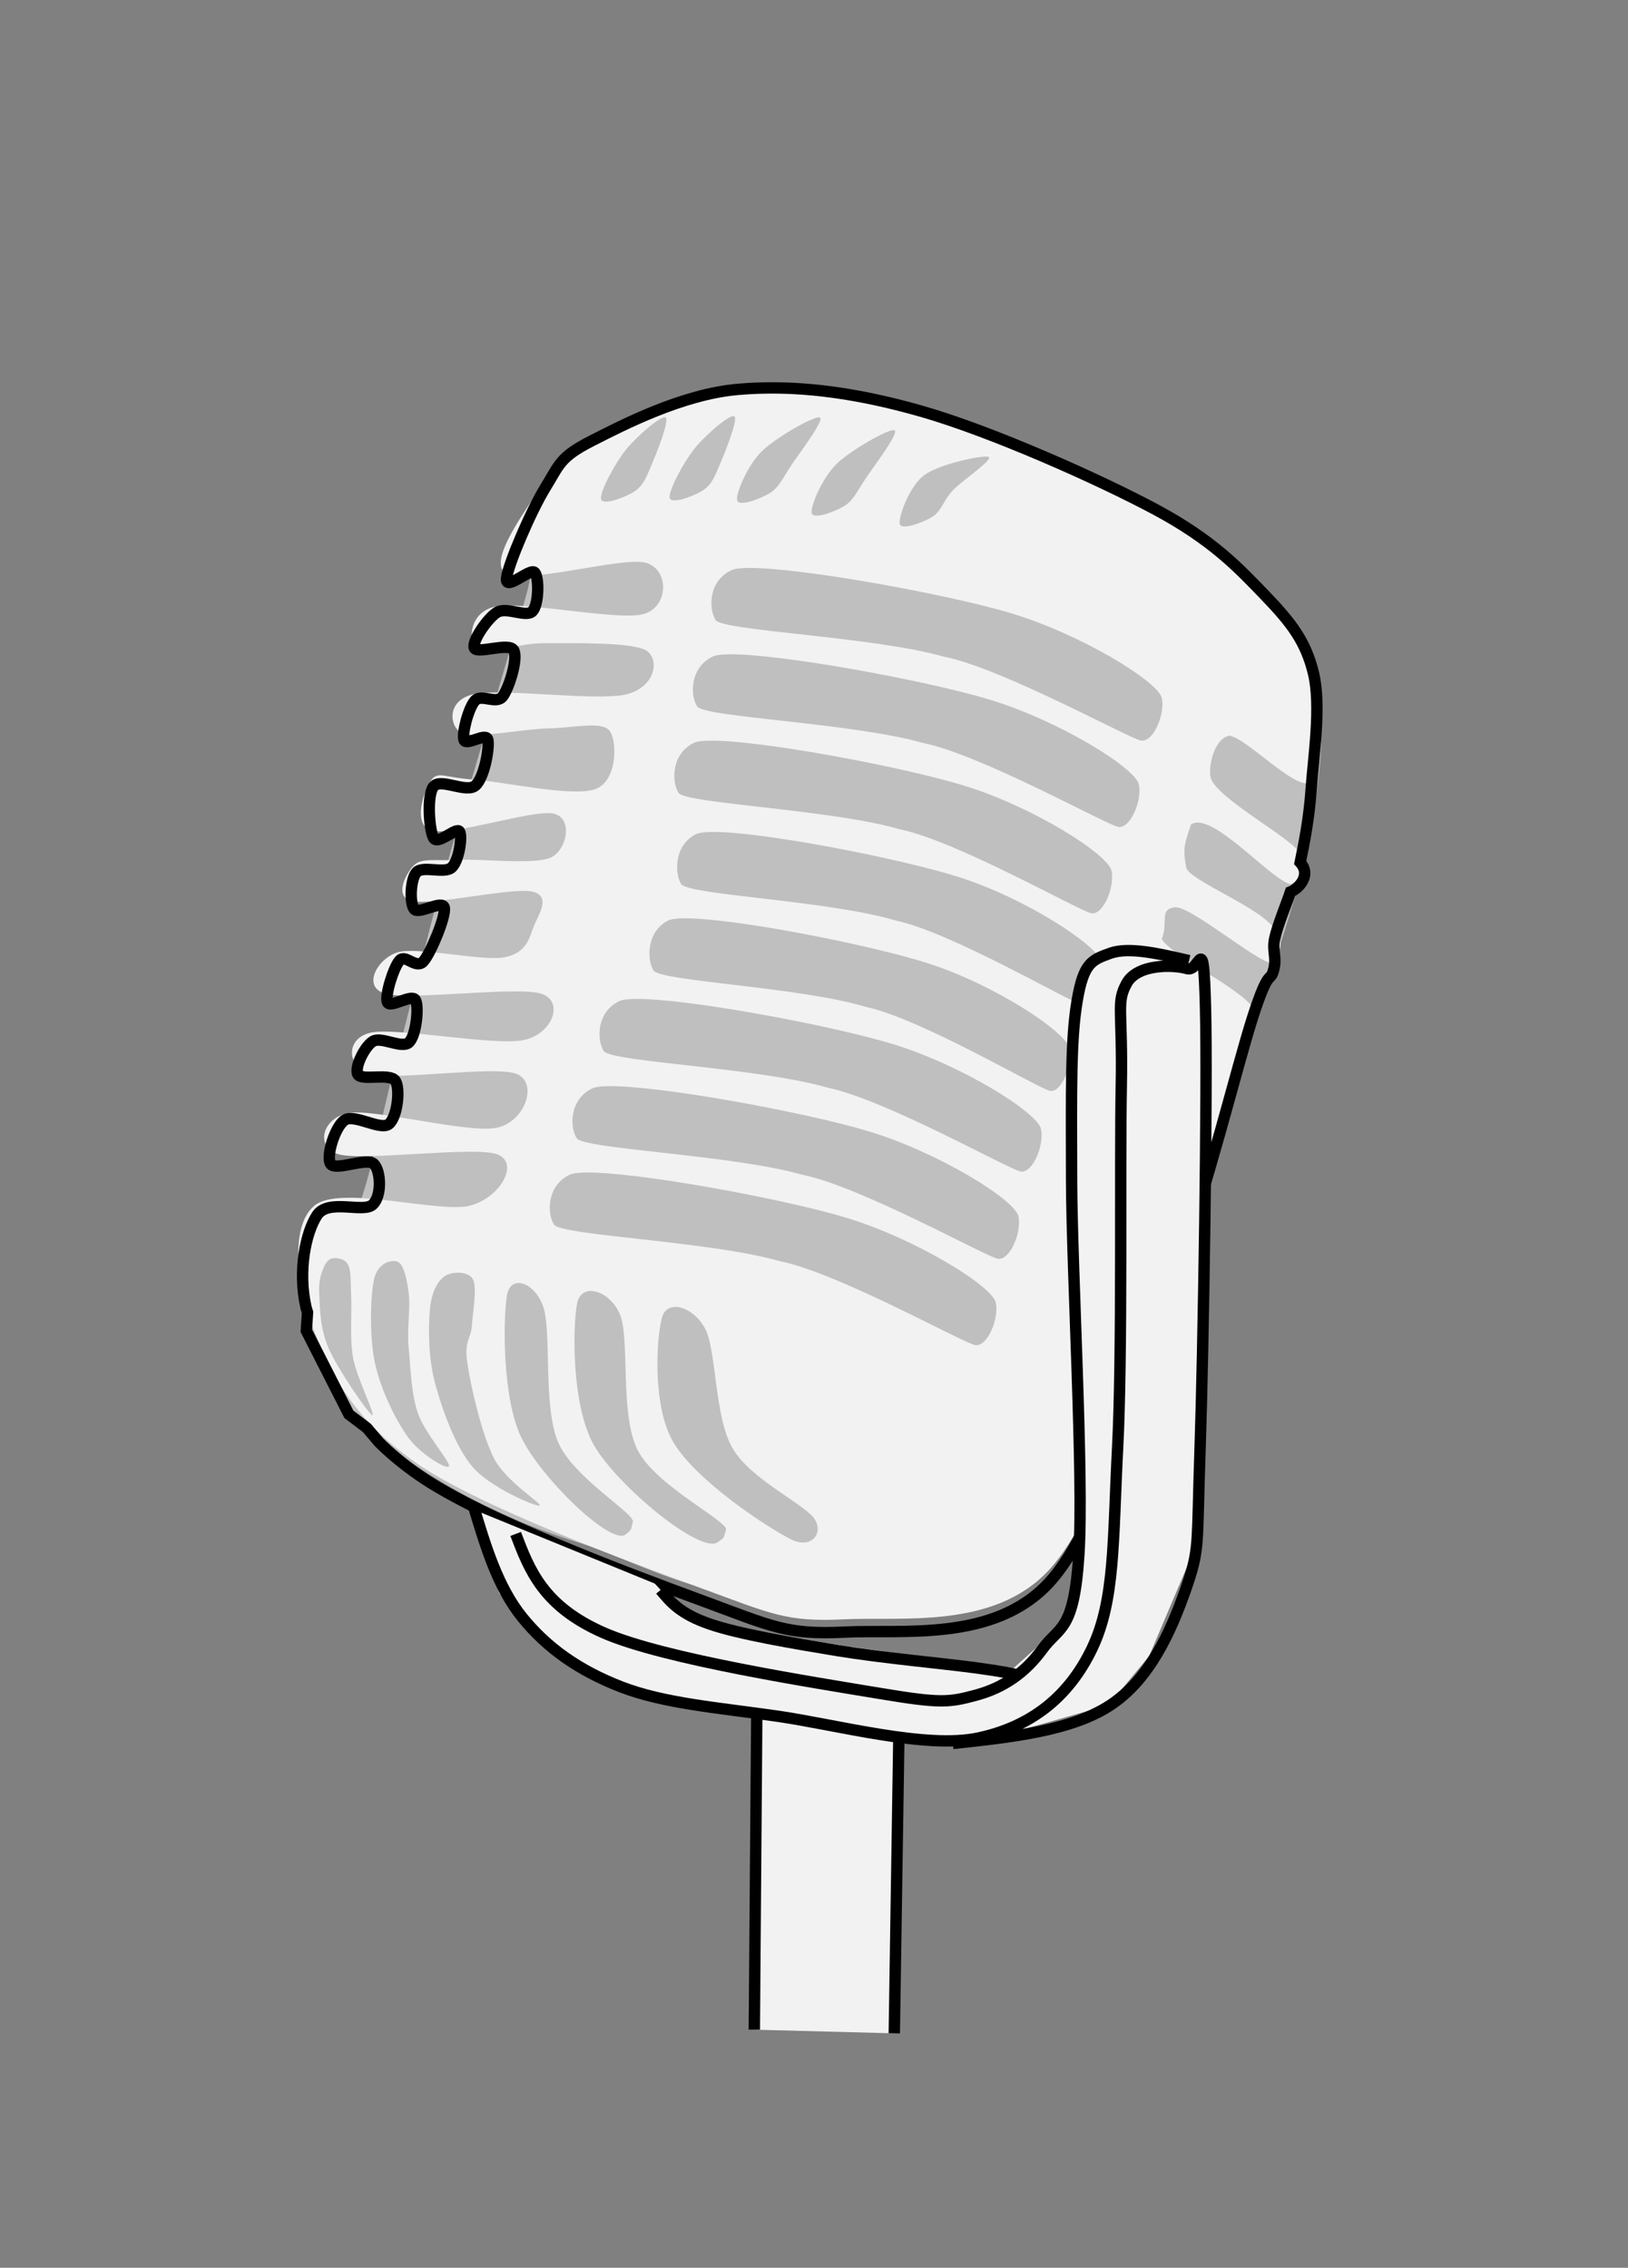
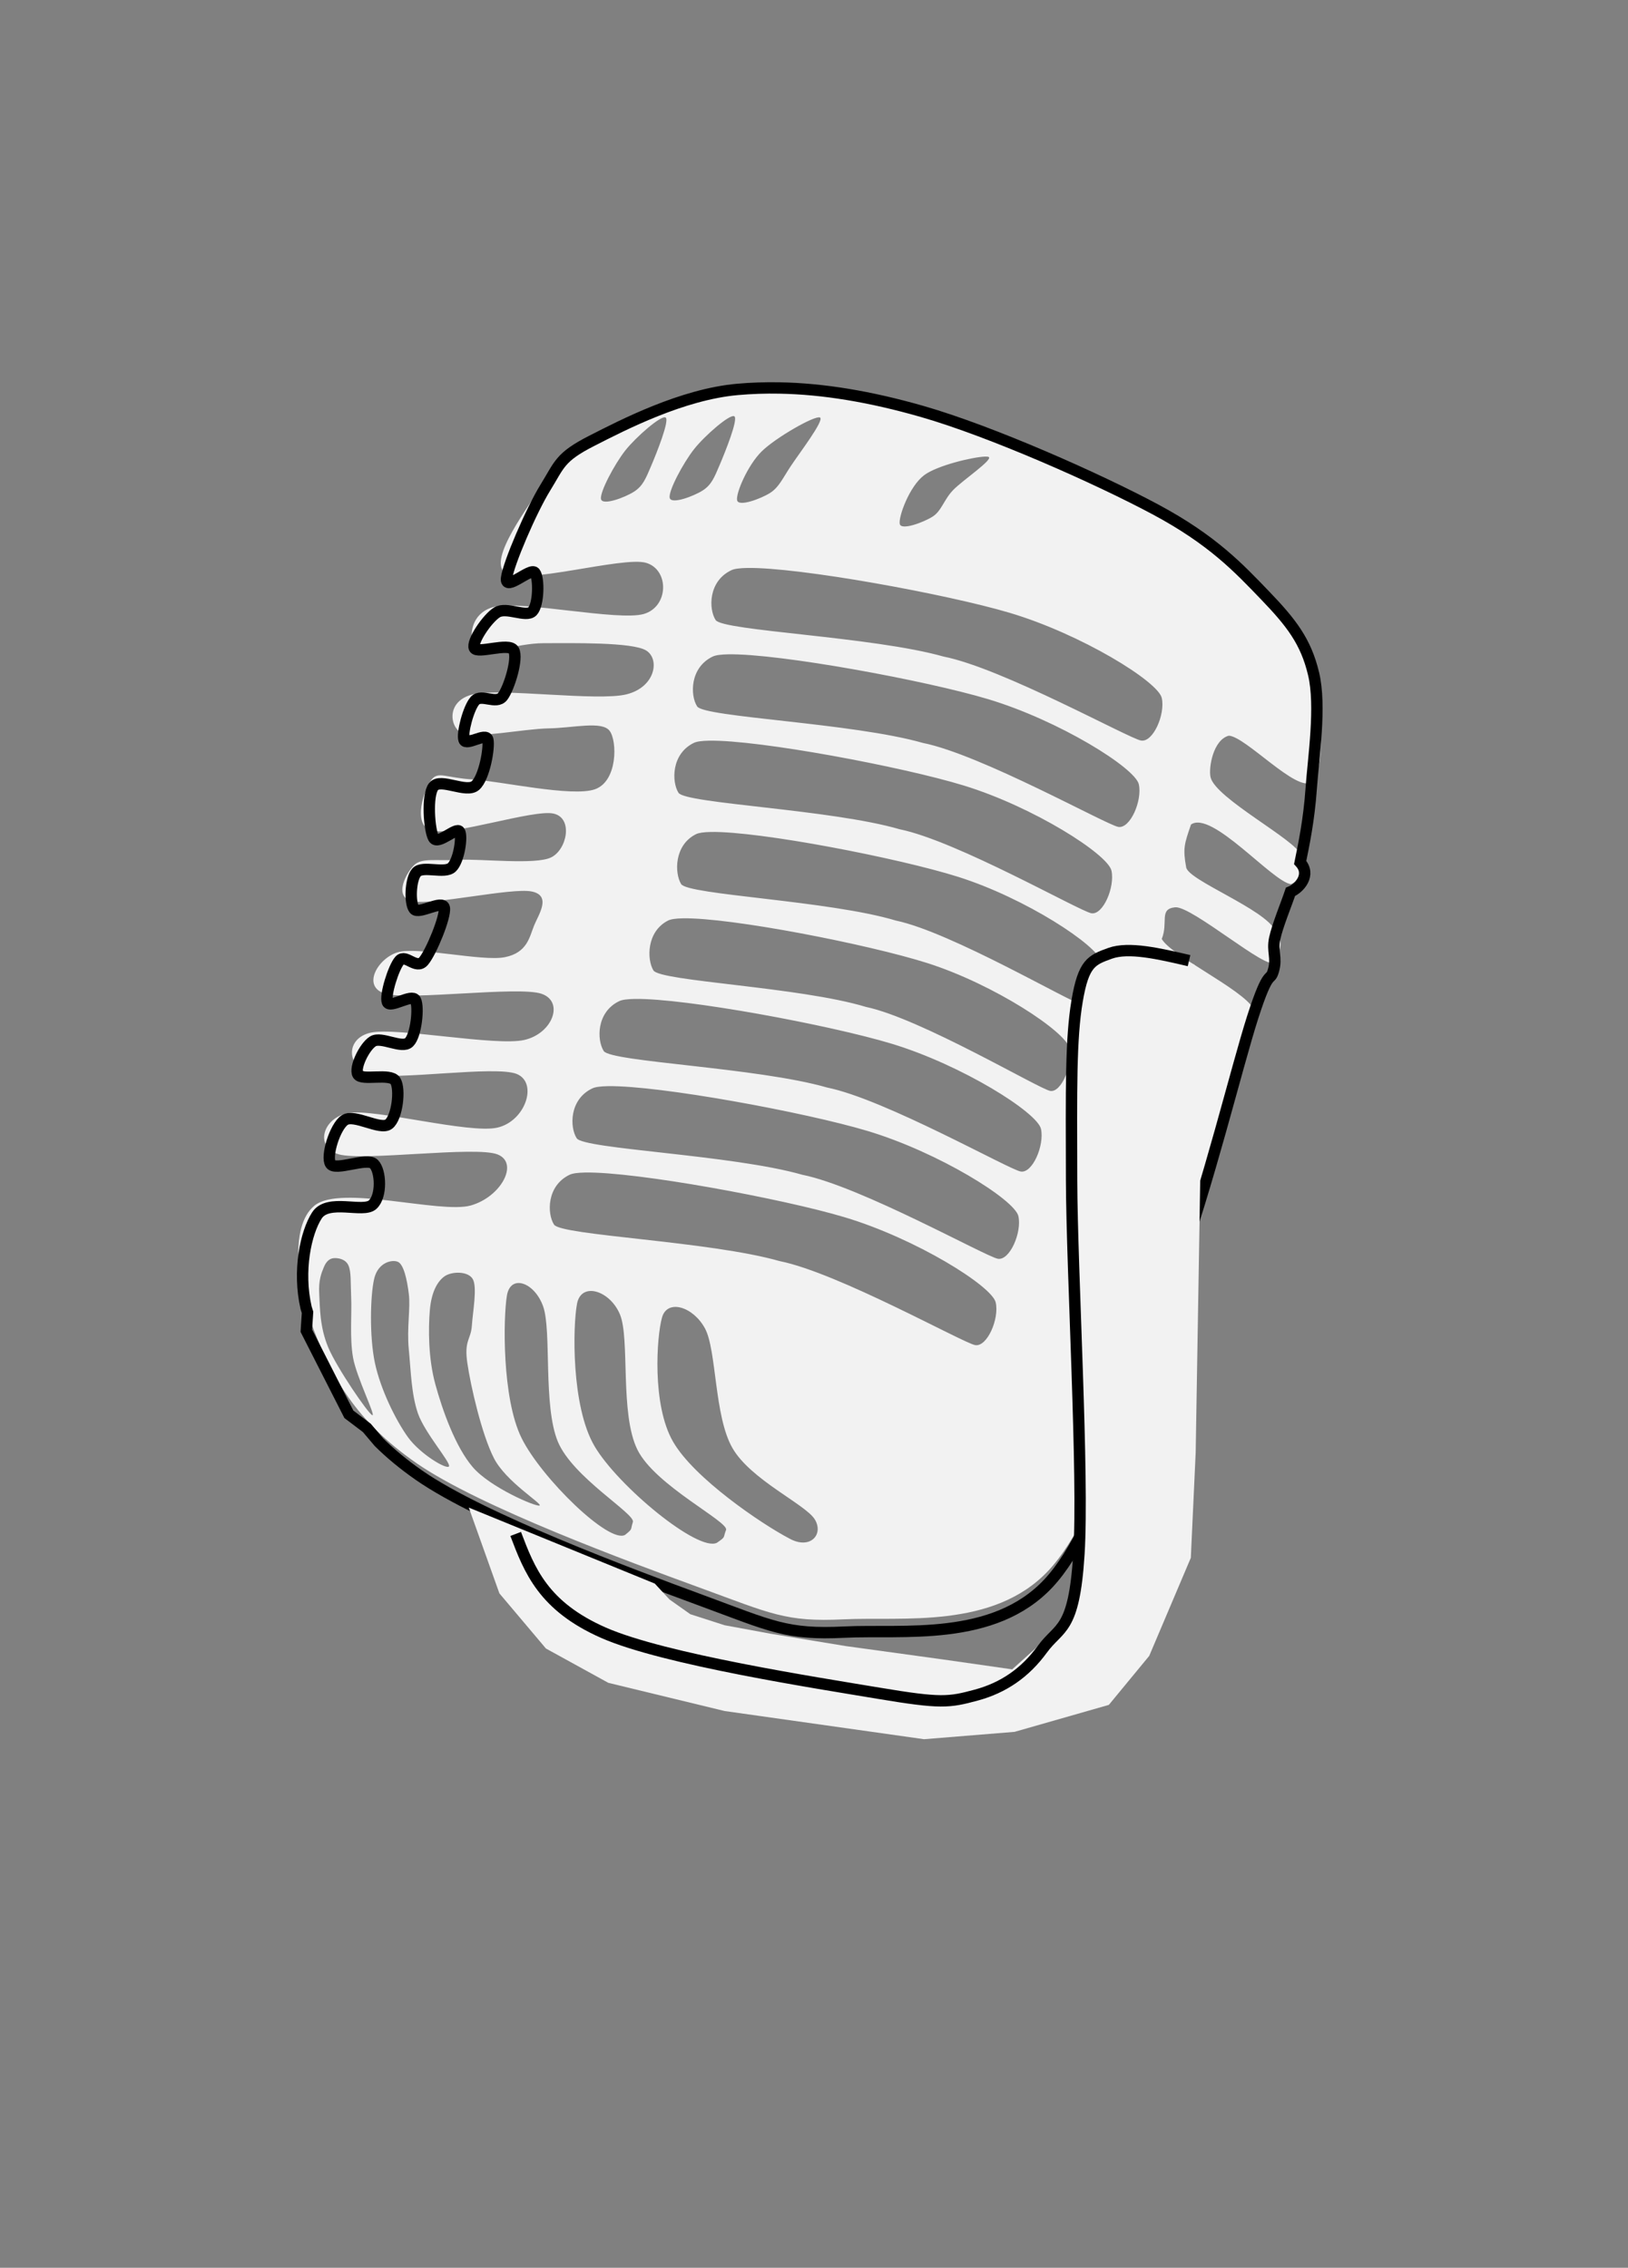
<svg xmlns="http://www.w3.org/2000/svg" width="191" height="266" overflow="hidden">
  <rect width="100%" height="100%" fill="#808080" stroke="none" />
  <defs>
    <clipPath id="clip0">
      <path d="M1090 554 1281 554 1281 820 1090 820Z" fill-rule="evenodd" clip-rule="evenodd" />
    </clipPath>
  </defs>
  <g clip-path="url(#clip0)" transform="translate(-1090 -554)">
-     <rect x="1091" y="555" width="189" height="264" fill="#FFFFFF" fill-opacity="0" />
-     <path d="M1211.34 726.819C1220.45 715.979 1230.6 689.542 1236.18 675.734 1241.76 661.925 1244.07 651.98 1244.82 643.966 1245.58 635.953 1243.85 632.518 1240.72 627.653 1237.59 622.788 1233.59 619.067 1226.03 614.775 1218.47 610.482 1203.78 604.293 1195.36 601.896 1186.93 599.499 1181.46 599.857 1175.49 600.393 1169.51 600.93 1163.39 602.969 1159.5 605.116 1155.61 607.262 1153.35 610.661 1152.16 613.272 1150.97 615.884 1152.81 617.815 1152.37 620.785 1151.94 623.754 1151.26 625.185 1149.57 631.088 1147.87 636.99 1144.45 648.116 1142.22 656.201 1139.99 664.286 1137.9 672.943 1136.17 679.597 1134.45 686.251 1133.55 691.832 1131.85 696.125 1130.16 700.418 1126.27 701.67 1126.02 705.354 1125.77 709.039 1127.75 714.513 1130.34 718.233 1132.93 721.954 1136.97 724.887 1141.57 727.678 1146.18 730.468 1151.19 732.865 1157.99 734.975 1164.79 737.086 1172.64 742.13 1181.53 740.771 1190.43 739.411 1202.23 737.659 1211.34 726.819Z" fill="#BFBFBF" fill-rule="evenodd" />
-     <path d="M1169.91 707.389C1168.9 707.11 1167.98 707.427 1167.67 708.533 1167.04 710.746 1166.47 718.777 1168.96 723.095 1171.44 727.414 1179.41 732.785 1182.58 734.445 1185.06 735.837 1186.69 733.963 1185.58 732.197 1184.47 730.43 1178.07 727.575 1175.93 723.845 1173.78 720.115 1174.09 712.37 1172.71 709.818 1172.02 708.542 1170.92 707.668 1169.91 707.389ZM1159.96 705.513C1158.91 705.227 1157.95 705.62 1157.7 706.905 1157.2 709.475 1157 718.933 1159.74 723.608 1162.47 728.284 1171.91 736.082 1174.11 734.958 1175.2 734.208 1174.8 734.423 1175.18 733.459 1175.56 732.495 1166.85 728.248 1164.78 724.036 1162.7 719.825 1163.92 711.045 1162.74 708.19 1162.15 706.762 1161.01 705.798 1159.96 705.513ZM1151.38 704.58C1150.49 704.294 1149.68 704.687 1149.47 705.972 1149.04 708.542 1148.88 718 1151.19 722.675 1153.5 727.351 1161.49 735.149 1163.35 734.025 1164.27 733.276 1163.94 733.49 1164.25 732.526 1164.57 731.563 1157.21 727.315 1155.45 723.104 1153.7 718.892 1154.73 710.112 1153.73 707.257 1153.23 705.829 1152.27 704.865 1151.38 704.58ZM1143.92 703.287C1143.26 703.251 1142.56 703.412 1142.14 703.715 1141.3 704.322 1140.61 705.571 1140.43 707.677 1140.25 709.783 1140.23 713.28 1141.07 716.35 1141.91 719.419 1143.43 723.72 1145.47 726.093 1147.51 728.467 1152.89 730.769 1153.3 730.59 1153.71 730.412 1149.35 727.807 1147.94 725.023 1146.52 722.239 1145.22 716.582 1144.83 713.887 1144.43 711.192 1145.25 711.139 1145.36 709.497 1145.47 707.855 1146.01 705 1145.47 704.036 1145.2 703.555 1144.58 703.323 1143.92 703.287ZM1136.02 701.921C1135.24 701.989 1134.22 702.551 1133.89 704.036 1133.44 706.017 1133.33 710.8 1133.99 713.887 1134.65 716.974 1136.41 720.543 1137.85 722.56 1139.3 724.577 1142.48 726.45 1142.68 725.986 1142.88 725.522 1139.82 722.06 1139.03 719.776 1138.25 717.492 1138.21 714.815 1137.96 712.281 1137.71 709.747 1138.18 707.463 1137.96 705.75 1137.75 704.036 1137.35 702.287 1136.67 702.002 1136.5 701.931 1136.27 701.898 1136.02 701.921ZM1129.17 701.574C1128.68 701.609 1128.27 701.948 1127.99 702.644 1127.7 703.34 1127.36 704.179 1127.45 705.75 1127.54 707.32 1127.5 709.658 1128.52 712.067 1129.54 714.476 1133.19 719.794 1133.67 719.99 1134.15 720.187 1131.83 715.547 1131.42 713.245 1131.01 710.943 1131.29 707.98 1131.2 706.178 1131.12 704.375 1131.22 703.198 1130.88 702.43 1130.54 701.663 1129.65 701.538 1129.17 701.574ZM1158.66 691.531C1157.81 691.546 1157.18 691.627 1156.84 691.788 1154.13 693.073 1154.17 696.356 1155 697.641 1155.83 698.926 1173.24 699.568 1181.48 701.924 1188.3 703.28 1203.02 711.537 1204.41 711.775 1205.81 712.013 1207.25 708.705 1206.82 706.778 1206.4 704.851 1197.45 699.283 1189.12 696.784 1181.83 694.598 1164.66 691.429 1158.66 691.531ZM1161.32 681.402C1160.46 681.417 1159.84 681.498 1159.5 681.659 1156.78 682.944 1156.83 686.227 1157.66 687.512 1158.48 688.797 1175.9 689.439 1184.13 691.795 1190.95 693.151 1205.68 701.408 1207.07 701.646 1208.46 701.884 1209.9 698.576 1209.48 696.649 1209.05 694.722 1200.11 689.154 1191.78 686.655 1184.49 684.469 1167.32 681.299 1161.32 681.402ZM1164.45 671.17C1163.61 671.185 1162.98 671.266 1162.65 671.427 1159.96 672.712 1160.01 675.995 1160.83 677.28 1161.64 678.565 1178.89 679.207 1187.04 681.563 1193.79 682.919 1208.37 691.176 1209.75 691.414 1211.13 691.652 1212.55 688.344 1212.13 686.417 1211.71 684.49 1202.86 678.922 1194.61 676.423 1187.39 674.237 1170.39 671.068 1164.45 671.17ZM1170.11 661.715C1169.31 661.729 1168.71 661.811 1168.39 661.971 1165.84 663.256 1165.88 666.54 1166.66 667.825 1167.44 669.11 1183.84 669.752 1191.6 672.108 1198.03 673.464 1211.9 681.721 1213.21 681.958 1214.52 682.196 1215.88 678.889 1215.48 676.962 1215.08 675.034 1206.65 669.467 1198.81 666.968 1191.94 664.782 1175.76 661.612 1170.11 661.715ZM1173.4 651.586C1172.59 651.6 1171.99 651.682 1171.66 651.842 1169.08 653.127 1169.13 656.411 1169.91 657.696 1170.7 658.981 1187.27 659.623 1195.11 661.979 1201.59 663.335 1215.6 671.591 1216.93 671.829 1218.25 672.067 1219.62 668.76 1219.22 666.833 1218.81 664.905 1210.31 659.337 1202.38 656.839 1195.44 654.653 1179.11 651.483 1173.4 651.586ZM1173.19 640.878C1172.35 640.892 1171.74 640.974 1171.41 641.134 1168.75 642.419 1168.79 645.703 1169.6 646.988 1170.41 648.273 1187.48 648.915 1195.56 651.271 1202.24 652.627 1216.68 660.883 1218.04 661.121 1219.41 661.359 1220.82 658.052 1220.4 656.125 1219.98 654.197 1211.22 648.629 1203.05 646.131 1195.91 643.945 1179.07 640.775 1173.19 640.878ZM1175.45 630.749C1174.6 630.763 1173.97 630.845 1173.63 631.005 1170.92 632.29 1170.96 635.574 1171.79 636.859 1172.61 638.143 1190.03 638.786 1198.27 641.141 1205.08 642.498 1219.81 650.754 1221.2 650.992 1222.59 651.23 1224.03 647.923 1223.61 645.995 1223.18 644.068 1214.24 638.5 1205.91 636.002 1198.62 633.816 1181.45 630.646 1175.45 630.749ZM1177.66 620.619C1176.8 620.634 1176.16 620.715 1175.82 620.876 1173.08 622.161 1173.13 625.445 1173.96 626.729 1174.8 628.014 1192.39 628.657 1200.7 631.012 1207.59 632.369 1222.46 640.625 1223.87 640.863 1225.28 641.101 1226.73 637.794 1226.3 635.866 1225.87 633.939 1216.84 628.371 1208.43 625.873 1201.06 623.687 1183.72 620.517 1177.66 620.619ZM1205.58 607.555C1204.16 607.596 1199.94 608.595 1198.42 609.74 1196.68 611.049 1195.39 614.642 1195.56 615.451 1195.72 616.26 1198.37 615.261 1199.42 614.594 1200.47 613.928 1200.75 612.572 1201.85 611.454 1202.94 610.335 1206.57 607.885 1205.99 607.599 1205.92 607.563 1205.78 607.55 1205.58 607.555ZM1194.95 604.475C1194.38 604.189 1189.71 606.854 1188.09 608.472 1186.47 610.09 1185.06 613.373 1185.23 614.182 1185.4 614.992 1188.04 613.992 1189.09 613.326 1190.14 612.66 1190.54 611.66 1191.52 610.185 1192.5 608.71 1195.53 604.76 1194.95 604.475ZM1186.2 602.972C1185.63 602.686 1180.96 605.351 1179.34 606.969 1177.71 608.587 1176.31 611.871 1176.48 612.68 1176.64 613.489 1179.29 612.489 1180.34 611.823 1181.39 611.157 1181.79 610.158 1182.77 608.682 1183.74 607.207 1186.77 603.257 1186.2 602.972ZM1168.09 602.972C1167.59 602.662 1164.64 605.232 1163.37 606.826 1162.11 608.421 1160.35 611.728 1160.51 612.537 1160.68 613.346 1163.33 612.347 1164.37 611.68 1165.42 611.014 1165.76 610.134 1166.38 608.682 1167 607.231 1168.59 603.281 1168.09 602.972ZM1176.15 602.829C1175.65 602.52 1172.69 605.089 1171.43 606.684 1170.17 608.278 1168.4 611.585 1168.57 612.394 1168.74 613.203 1171.38 612.204 1172.43 611.538 1173.48 610.871 1173.81 609.991 1174.43 608.54 1175.05 607.088 1176.65 603.138 1176.15 602.829ZM1181.37 599.009C1186.48 599.105 1191.98 599.997 1198.13 601.746 1206.33 604.078 1218.87 609.598 1225.59 613.167 1232.31 616.736 1235.36 619.972 1238.46 623.16 1241.55 626.349 1243.27 628.538 1244.18 632.297 1245.08 636.057 1245.56 644.385 1243.89 645.717 1242.22 647.05 1236.14 640.387 1234.17 640.292 1232.33 640.768 1231.78 644.052 1232.02 645.146 1232.56 647.639 1242.15 652.57 1242.6 654.283 1243.91 655.711 1242.51 657.281 1241.46 657.709 1239.27 657.424 1232.16 649.001 1229.73 650.714 1228.95 652.998 1228.76 653.498 1229.16 655.711 1229.33 657.233 1238.38 660.612 1239.6 663.134 1240.74 664.443 1240.12 665.728 1239.46 666.846 1238.79 667.965 1229.8 660.231 1227.87 660.422 1225.94 660.612 1227.09 662.183 1226.3 664.134 1227.37 666.085 1235.72 670.011 1237.03 672.271 1236.91 675.388 1231.88 691.544 1227.87 702.537 1223.87 713.53 1219.48 731.328 1213 738.228 1206.52 745.129 1195.79 743.606 1188.98 743.939 1182.16 744.272 1180.45 743.273 1172.1 740.227 1163.76 737.181 1146.32 730.757 1138.93 725.665 1131.54 720.573 1128.92 715.291 1126.91 710.247 1124.91 705.202 1123.86 697.874 1126.91 695.399 1129.97 692.924 1141.64 696.398 1145.22 695.399 1148.79 694.4 1150.94 690.402 1148.36 689.403 1145.79 688.404 1132.68 690.212 1129.77 689.403 1126.87 688.594 1127.82 685.072 1130.92 684.549 1134.02 684.026 1145.08 687.024 1148.36 686.262 1151.65 685.501 1153.13 681.027 1150.65 679.981 1148.17 678.934 1136.35 680.79 1133.49 679.981 1130.63 679.172 1130.49 675.793 1133.49 675.127 1136.5 674.46 1148.17 676.745 1151.51 675.983 1154.85 675.222 1156.23 671.462 1153.51 670.558 1150.8 669.654 1138.02 671.367 1135.21 670.558 1132.4 669.749 1134.3 666.418 1136.64 665.704 1138.97 664.99 1146.55 666.799 1149.22 666.275 1151.89 665.752 1152.13 663.848 1152.66 662.563 1153.18 661.278 1154.75 659.042 1152.37 658.566 1149.99 658.09 1140.64 660.231 1138.35 659.708 1136.07 659.185 1137.74 656.234 1138.64 655.425 1139.55 654.616 1141.12 654.997 1143.79 654.854 1146.46 654.711 1152.8 655.473 1154.66 654.568 1156.52 653.664 1157.28 649.952 1154.94 649.429 1152.61 648.905 1143.03 652.094 1140.64 651.428 1138.26 650.761 1139.83 646.431 1140.64 645.432 1141.45 644.432 1142.31 645.241 1145.51 645.432 1148.7 645.622 1157.14 647.525 1159.81 646.574 1162.47 645.622 1162.43 640.911 1161.52 639.721 1160.62 638.531 1157.26 639.388 1154.37 639.435 1151.49 639.483 1145.7 640.673 1144.22 640.007 1142.74 639.34 1142.29 636.199 1145.51 635.438 1148.72 634.677 1160.14 636.295 1163.52 635.438 1166.91 634.581 1167.43 631.298 1165.81 630.299 1164.19 629.299 1157.11 629.442 1153.8 629.442 1150.49 629.442 1146.89 631.012 1145.93 630.299 1144.98 629.585 1144.81 625.873 1148.08 625.159 1151.34 624.445 1162.57 626.872 1165.53 626.016 1168.48 625.159 1168.53 620.829 1165.81 620.02 1163.09 619.211 1151.23 622.732 1149.22 621.162 1147.22 619.591 1152.13 613.262 1153.8 610.597 1155.47 607.932 1155.47 607.076 1159.23 605.172 1163 603.269 1169.91 599.747 1176.39 599.176 1178.01 599.033 1179.67 598.977 1181.37 599.009Z" fill="#F2F2F2" fill-rule="evenodd" />
+     <path d="M1169.91 707.389C1168.9 707.11 1167.98 707.427 1167.67 708.533 1167.04 710.746 1166.47 718.777 1168.96 723.095 1171.44 727.414 1179.41 732.785 1182.58 734.445 1185.06 735.837 1186.69 733.963 1185.58 732.197 1184.47 730.43 1178.07 727.575 1175.93 723.845 1173.78 720.115 1174.09 712.37 1172.71 709.818 1172.02 708.542 1170.92 707.668 1169.91 707.389ZM1159.96 705.513C1158.91 705.227 1157.95 705.62 1157.7 706.905 1157.2 709.475 1157 718.933 1159.74 723.608 1162.47 728.284 1171.91 736.082 1174.11 734.958 1175.2 734.208 1174.8 734.423 1175.18 733.459 1175.56 732.495 1166.85 728.248 1164.78 724.036 1162.7 719.825 1163.92 711.045 1162.74 708.19 1162.15 706.762 1161.01 705.798 1159.96 705.513ZM1151.38 704.58C1150.49 704.294 1149.68 704.687 1149.47 705.972 1149.04 708.542 1148.88 718 1151.19 722.675 1153.5 727.351 1161.49 735.149 1163.35 734.025 1164.27 733.276 1163.94 733.49 1164.25 732.526 1164.57 731.563 1157.21 727.315 1155.45 723.104 1153.7 718.892 1154.73 710.112 1153.73 707.257 1153.23 705.829 1152.27 704.865 1151.38 704.58ZM1143.92 703.287C1143.26 703.251 1142.56 703.412 1142.14 703.715 1141.3 704.322 1140.61 705.571 1140.43 707.677 1140.25 709.783 1140.23 713.28 1141.07 716.35 1141.91 719.419 1143.43 723.72 1145.47 726.093 1147.51 728.467 1152.89 730.769 1153.3 730.59 1153.71 730.412 1149.35 727.807 1147.94 725.023 1146.52 722.239 1145.22 716.582 1144.83 713.887 1144.43 711.192 1145.25 711.139 1145.36 709.497 1145.47 707.855 1146.01 705 1145.47 704.036 1145.2 703.555 1144.58 703.323 1143.92 703.287ZM1136.02 701.921C1135.24 701.989 1134.22 702.551 1133.89 704.036 1133.44 706.017 1133.33 710.8 1133.99 713.887 1134.65 716.974 1136.41 720.543 1137.85 722.56 1139.3 724.577 1142.48 726.45 1142.68 725.986 1142.88 725.522 1139.82 722.06 1139.03 719.776 1138.25 717.492 1138.21 714.815 1137.96 712.281 1137.71 709.747 1138.18 707.463 1137.96 705.75 1137.75 704.036 1137.35 702.287 1136.67 702.002 1136.5 701.931 1136.27 701.898 1136.02 701.921ZM1129.17 701.574C1128.68 701.609 1128.27 701.948 1127.99 702.644 1127.7 703.34 1127.36 704.179 1127.45 705.75 1127.54 707.32 1127.5 709.658 1128.52 712.067 1129.54 714.476 1133.19 719.794 1133.67 719.99 1134.15 720.187 1131.83 715.547 1131.42 713.245 1131.01 710.943 1131.29 707.98 1131.2 706.178 1131.12 704.375 1131.22 703.198 1130.88 702.43 1130.54 701.663 1129.65 701.538 1129.17 701.574ZM1158.66 691.531C1157.81 691.546 1157.18 691.627 1156.84 691.788 1154.13 693.073 1154.17 696.356 1155 697.641 1155.83 698.926 1173.24 699.568 1181.48 701.924 1188.3 703.28 1203.02 711.537 1204.41 711.775 1205.81 712.013 1207.25 708.705 1206.82 706.778 1206.4 704.851 1197.45 699.283 1189.12 696.784 1181.83 694.598 1164.66 691.429 1158.66 691.531ZM1161.32 681.402C1160.46 681.417 1159.84 681.498 1159.5 681.659 1156.78 682.944 1156.83 686.227 1157.66 687.512 1158.48 688.797 1175.9 689.439 1184.13 691.795 1190.95 693.151 1205.68 701.408 1207.07 701.646 1208.46 701.884 1209.9 698.576 1209.48 696.649 1209.05 694.722 1200.11 689.154 1191.78 686.655 1184.49 684.469 1167.32 681.299 1161.32 681.402ZM1164.45 671.17C1163.61 671.185 1162.98 671.266 1162.65 671.427 1159.96 672.712 1160.01 675.995 1160.83 677.28 1161.64 678.565 1178.89 679.207 1187.04 681.563 1193.79 682.919 1208.37 691.176 1209.75 691.414 1211.13 691.652 1212.55 688.344 1212.13 686.417 1211.71 684.49 1202.86 678.922 1194.61 676.423 1187.39 674.237 1170.39 671.068 1164.45 671.17ZM1170.11 661.715C1169.31 661.729 1168.71 661.811 1168.39 661.971 1165.84 663.256 1165.88 666.54 1166.66 667.825 1167.44 669.11 1183.84 669.752 1191.6 672.108 1198.03 673.464 1211.9 681.721 1213.21 681.958 1214.52 682.196 1215.88 678.889 1215.48 676.962 1215.08 675.034 1206.65 669.467 1198.81 666.968 1191.94 664.782 1175.76 661.612 1170.11 661.715ZM1173.4 651.586C1172.59 651.6 1171.99 651.682 1171.66 651.842 1169.08 653.127 1169.13 656.411 1169.91 657.696 1170.7 658.981 1187.27 659.623 1195.11 661.979 1201.59 663.335 1215.6 671.591 1216.93 671.829 1218.25 672.067 1219.62 668.76 1219.22 666.833 1218.81 664.905 1210.31 659.337 1202.38 656.839 1195.44 654.653 1179.11 651.483 1173.4 651.586ZM1173.19 640.878C1172.35 640.892 1171.74 640.974 1171.41 641.134 1168.75 642.419 1168.79 645.703 1169.6 646.988 1170.41 648.273 1187.48 648.915 1195.56 651.271 1202.24 652.627 1216.68 660.883 1218.04 661.121 1219.41 661.359 1220.82 658.052 1220.4 656.125 1219.98 654.197 1211.22 648.629 1203.05 646.131 1195.91 643.945 1179.07 640.775 1173.19 640.878ZM1175.45 630.749C1174.6 630.763 1173.97 630.845 1173.63 631.005 1170.92 632.29 1170.96 635.574 1171.79 636.859 1172.61 638.143 1190.03 638.786 1198.27 641.141 1205.08 642.498 1219.81 650.754 1221.2 650.992 1222.59 651.23 1224.03 647.923 1223.61 645.995 1223.18 644.068 1214.24 638.5 1205.91 636.002 1198.62 633.816 1181.45 630.646 1175.45 630.749ZM1177.66 620.619C1176.8 620.634 1176.16 620.715 1175.82 620.876 1173.08 622.161 1173.13 625.445 1173.96 626.729 1174.8 628.014 1192.39 628.657 1200.7 631.012 1207.59 632.369 1222.46 640.625 1223.87 640.863 1225.28 641.101 1226.73 637.794 1226.3 635.866 1225.87 633.939 1216.84 628.371 1208.43 625.873 1201.06 623.687 1183.72 620.517 1177.66 620.619ZM1205.58 607.555C1204.16 607.596 1199.94 608.595 1198.42 609.74 1196.68 611.049 1195.39 614.642 1195.56 615.451 1195.72 616.26 1198.37 615.261 1199.42 614.594 1200.47 613.928 1200.75 612.572 1201.85 611.454 1202.94 610.335 1206.57 607.885 1205.99 607.599 1205.92 607.563 1205.78 607.55 1205.58 607.555ZM1194.95 604.475ZM1186.2 602.972C1185.63 602.686 1180.96 605.351 1179.34 606.969 1177.71 608.587 1176.31 611.871 1176.48 612.68 1176.64 613.489 1179.29 612.489 1180.34 611.823 1181.39 611.157 1181.79 610.158 1182.77 608.682 1183.74 607.207 1186.77 603.257 1186.2 602.972ZM1168.09 602.972C1167.59 602.662 1164.64 605.232 1163.37 606.826 1162.11 608.421 1160.35 611.728 1160.51 612.537 1160.68 613.346 1163.33 612.347 1164.37 611.68 1165.42 611.014 1165.76 610.134 1166.38 608.682 1167 607.231 1168.59 603.281 1168.09 602.972ZM1176.15 602.829C1175.65 602.52 1172.69 605.089 1171.43 606.684 1170.17 608.278 1168.4 611.585 1168.57 612.394 1168.74 613.203 1171.38 612.204 1172.43 611.538 1173.48 610.871 1173.81 609.991 1174.43 608.54 1175.05 607.088 1176.65 603.138 1176.15 602.829ZM1181.37 599.009C1186.48 599.105 1191.98 599.997 1198.13 601.746 1206.33 604.078 1218.87 609.598 1225.59 613.167 1232.31 616.736 1235.36 619.972 1238.46 623.16 1241.55 626.349 1243.27 628.538 1244.18 632.297 1245.08 636.057 1245.56 644.385 1243.89 645.717 1242.22 647.05 1236.14 640.387 1234.17 640.292 1232.33 640.768 1231.78 644.052 1232.02 645.146 1232.56 647.639 1242.15 652.57 1242.6 654.283 1243.91 655.711 1242.51 657.281 1241.46 657.709 1239.27 657.424 1232.16 649.001 1229.73 650.714 1228.95 652.998 1228.76 653.498 1229.16 655.711 1229.33 657.233 1238.38 660.612 1239.6 663.134 1240.74 664.443 1240.12 665.728 1239.46 666.846 1238.79 667.965 1229.8 660.231 1227.87 660.422 1225.94 660.612 1227.09 662.183 1226.3 664.134 1227.37 666.085 1235.72 670.011 1237.03 672.271 1236.91 675.388 1231.88 691.544 1227.87 702.537 1223.87 713.53 1219.48 731.328 1213 738.228 1206.52 745.129 1195.79 743.606 1188.98 743.939 1182.16 744.272 1180.45 743.273 1172.1 740.227 1163.76 737.181 1146.32 730.757 1138.93 725.665 1131.54 720.573 1128.92 715.291 1126.91 710.247 1124.91 705.202 1123.86 697.874 1126.91 695.399 1129.97 692.924 1141.64 696.398 1145.22 695.399 1148.79 694.4 1150.94 690.402 1148.36 689.403 1145.79 688.404 1132.68 690.212 1129.77 689.403 1126.87 688.594 1127.82 685.072 1130.92 684.549 1134.02 684.026 1145.08 687.024 1148.36 686.262 1151.65 685.501 1153.13 681.027 1150.65 679.981 1148.17 678.934 1136.35 680.79 1133.49 679.981 1130.63 679.172 1130.49 675.793 1133.49 675.127 1136.5 674.46 1148.17 676.745 1151.51 675.983 1154.85 675.222 1156.23 671.462 1153.51 670.558 1150.8 669.654 1138.02 671.367 1135.21 670.558 1132.4 669.749 1134.3 666.418 1136.64 665.704 1138.97 664.99 1146.55 666.799 1149.22 666.275 1151.89 665.752 1152.13 663.848 1152.66 662.563 1153.18 661.278 1154.75 659.042 1152.37 658.566 1149.99 658.09 1140.64 660.231 1138.35 659.708 1136.07 659.185 1137.74 656.234 1138.64 655.425 1139.55 654.616 1141.12 654.997 1143.79 654.854 1146.46 654.711 1152.8 655.473 1154.66 654.568 1156.52 653.664 1157.28 649.952 1154.94 649.429 1152.61 648.905 1143.03 652.094 1140.64 651.428 1138.26 650.761 1139.83 646.431 1140.64 645.432 1141.45 644.432 1142.31 645.241 1145.51 645.432 1148.7 645.622 1157.14 647.525 1159.81 646.574 1162.47 645.622 1162.43 640.911 1161.52 639.721 1160.62 638.531 1157.26 639.388 1154.37 639.435 1151.49 639.483 1145.7 640.673 1144.22 640.007 1142.74 639.34 1142.29 636.199 1145.51 635.438 1148.72 634.677 1160.14 636.295 1163.52 635.438 1166.91 634.581 1167.43 631.298 1165.81 630.299 1164.19 629.299 1157.11 629.442 1153.8 629.442 1150.49 629.442 1146.89 631.012 1145.93 630.299 1144.98 629.585 1144.81 625.873 1148.08 625.159 1151.34 624.445 1162.57 626.872 1165.53 626.016 1168.48 625.159 1168.53 620.829 1165.81 620.02 1163.09 619.211 1151.23 622.732 1149.22 621.162 1147.22 619.591 1152.13 613.262 1153.8 610.597 1155.47 607.932 1155.47 607.076 1159.23 605.172 1163 603.269 1169.91 599.747 1176.39 599.176 1178.01 599.033 1179.67 598.977 1181.37 599.009Z" fill="#F2F2F2" fill-rule="evenodd" />
    <path d="M1181.48 599.509C1186.57 599.605 1192.06 600.504 1198.2 602.265 1206.37 604.613 1218.87 610.171 1225.58 613.765 1232.28 617.358 1235.32 620.617 1238.41 623.827 1241.5 627.037 1243.21 629.242 1244.11 633.027 1245.02 636.812 1244.09 642.85 1243.83 646.539 1243.57 650.229 1242.95 653.152 1242.54 655.164 1243.85 656.602 1242.45 658.183 1241.4 658.614 1240.9 660.1 1239.88 662.543 1239.55 664.077 1239.22 665.61 1239.84 666.281 1239.41 667.814 1238.98 669.347 1238.91 667.287 1236.98 673.277 1235.06 679.266 1231.85 692.683 1227.86 703.751 1223.86 714.82 1219.49 732.741 1213.03 739.689 1206.56 746.636 1195.87 745.103 1189.07 745.439 1182.27 745.774 1180.56 744.768 1172.24 741.701 1163.92 738.634 1146.53 732.166 1139.16 727.039 1137.32 725.757 1135.77 724.463 1134.46 723.164L1133.04 721.488 1130.93 719.89 1125.94 710.088C1125.99 709.37 1126.03 708.653 1126.08 707.935L1125.91 707.386C1124.92 703.051 1125.88 698.577 1127.18 696.564 1128.48 694.551 1132.6 696.314 1133.71 695.307 1134.83 694.301 1134.68 691.323 1133.86 690.526 1133.04 689.73 1129.36 691.383 1128.79 690.526 1128.21 689.67 1129.29 686.166 1130.43 685.388 1131.56 684.609 1134.61 686.622 1135.61 685.856 1136.6 685.089 1136.99 681.758 1136.39 680.788 1135.79 679.817 1132.44 680.806 1131.99 680.034 1131.55 679.261 1132.74 676.781 1133.74 676.152 1134.74 675.523 1137.16 677.069 1137.99 676.26 1138.83 675.452 1139.17 672.085 1138.74 671.3 1138.32 670.516 1135.76 672.324 1135.45 671.552 1135.14 670.779 1136.17 667.467 1136.88 666.664 1137.59 665.862 1138.83 667.766 1139.7 666.737 1140.58 665.707 1142.31 661.504 1142.13 660.486 1141.94 659.467 1139.13 661.322 1138.59 660.627 1138.05 659.932 1138.14 657.129 1138.87 656.314 1139.61 655.5 1142.17 656.536 1143.01 655.739 1143.85 654.942 1144.27 652.108 1143.91 651.534 1143.55 650.959 1141.38 653.17 1140.87 652.289 1140.36 651.409 1140.05 647.276 1140.87 646.252 1141.69 645.228 1144.71 647.062 1145.77 646.145 1146.83 645.229 1147.45 641.646 1147.23 640.753 1147.01 639.861 1144.69 641.55 1144.44 640.789 1144.18 640.029 1144.96 637.04 1145.72 636.189 1146.48 635.339 1148.22 636.675 1148.98 635.687 1149.73 634.699 1150.81 631.207 1150.26 630.26 1149.71 629.314 1145.98 630.746 1145.65 630.009 1145.32 629.272 1147.15 626.558 1148.29 625.84 1149.42 625.121 1151.72 626.475 1152.47 625.697 1153.21 624.918 1153.26 621.814 1152.75 621.167 1152.25 620.52 1149.22 623.48 1149.43 621.815 1149.63 620.15 1152.33 613.861 1153.99 611.177 1155.65 608.494 1155.65 607.631 1159.41 605.715 1163.16 603.798 1170.06 600.252 1176.52 599.677 1178.14 599.534 1179.79 599.477 1181.48 599.509Z" stroke="#000000" stroke-width="1.333" stroke-miterlimit="8" fill="none" fill-rule="evenodd" />
-     <path d="M1178.5 792.07C1178.6 779.547 1178.69 767.023 1178.79 754.5L1195.5 754.787 1194.92 792.5" stroke="#000000" stroke-width="1.333" stroke-miterlimit="8" fill="#F2F2F2" fill-rule="evenodd" />
    <path d="M1145 730.833 1148.59 740.895 1154.05 747.363 1161.37 751.388 1175.01 754.694 1198.41 758 1209.03 757.138 1220.09 753.975 1224.83 748.226 1229.71 736.726 1230.28 724.365 1231 681.243 1231 670.462 1230.14 667.156 1226.26 665.575 1222.1 665 1219.23 665.287 1216.5 668.594 1215.64 674.343C1215.69 681.674 1215.73 689.005 1215.78 696.335L1216.07 713.44C1216.16 721.107 1216.26 728.773 1216.36 736.439L1215.21 743.339 1211.47 747.363 1208.75 749.807 1200.71 748.657 1189.22 747.076 1180.46 745.638 1175.01 744.632 1170.99 743.339 1168.55 741.614 1166.82 739.745 1145 730.833Z" fill="#F2F2F2" fill-rule="evenodd" />
    <path d="M1150.5 733.922C1152.11 738.166 1153.73 742.409 1160.83 745.524 1167.94 748.639 1185.84 751.396 1193.12 752.614 1200.4 753.831 1201.34 753.688 1204.53 752.828 1207.72 751.969 1210.27 750.215 1212.28 747.457 1214.29 744.7 1216.01 745.452 1216.58 736.286 1217.16 727.119 1215.76 703.272 1215.72 692.458 1215.69 681.645 1215.62 675.844 1216.37 671.404 1217.12 666.964 1218.06 666.606 1220.24 665.818 1222.43 665.03 1225.97 665.854 1229.5 666.678" stroke="#000000" stroke-width="1.333" stroke-miterlimit="8" fill="none" fill-rule="evenodd" />
-     <path d="M1145.5 730.487C1146.95 735.334 1148.4 740.181 1151.3 743.745 1154.2 747.309 1157.92 749.946 1162.9 751.871 1167.88 753.796 1174.18 754.294 1181.16 755.292 1188.14 756.29 1198.64 759.177 1204.79 757.859 1210.95 756.54 1215.39 753.047 1218.11 747.38 1220.83 741.714 1220.55 734.835 1221.12 723.858 1221.69 712.88 1221.37 690.605 1221.55 681.517 1221.73 672.429 1220.91 671.645 1222.19 669.328 1223.48 667.011 1227.74 667.154 1229.28 667.617 1230.82 668.081 1231.18 662.699 1231.43 672.108 1231.68 681.517 1231.18 712.667 1230.79 724.072 1230.39 735.476 1230.82 735.548 1229.07 740.537 1227.32 745.527 1224.81 751.016 1220.26 754.009 1215.71 757.003 1208.75 757.752 1201.79 758.5" stroke="#000000" stroke-width="1.333" stroke-miterlimit="8" fill="none" fill-rule="evenodd" />
-     <path d="M1167.5 740.5C1168.66 741.907 1169.82 743.315 1173.29 744.5 1176.75 745.685 1183.11 746.759 1188.29 747.611 1193.46 748.463 1200.82 749.13 1204.36 749.611 1207.89 750.093 1208.7 750.296 1209.5 750.5" stroke="#000000" stroke-width="1.333" stroke-miterlimit="8" fill="none" fill-rule="evenodd" />
  </g>
</svg>